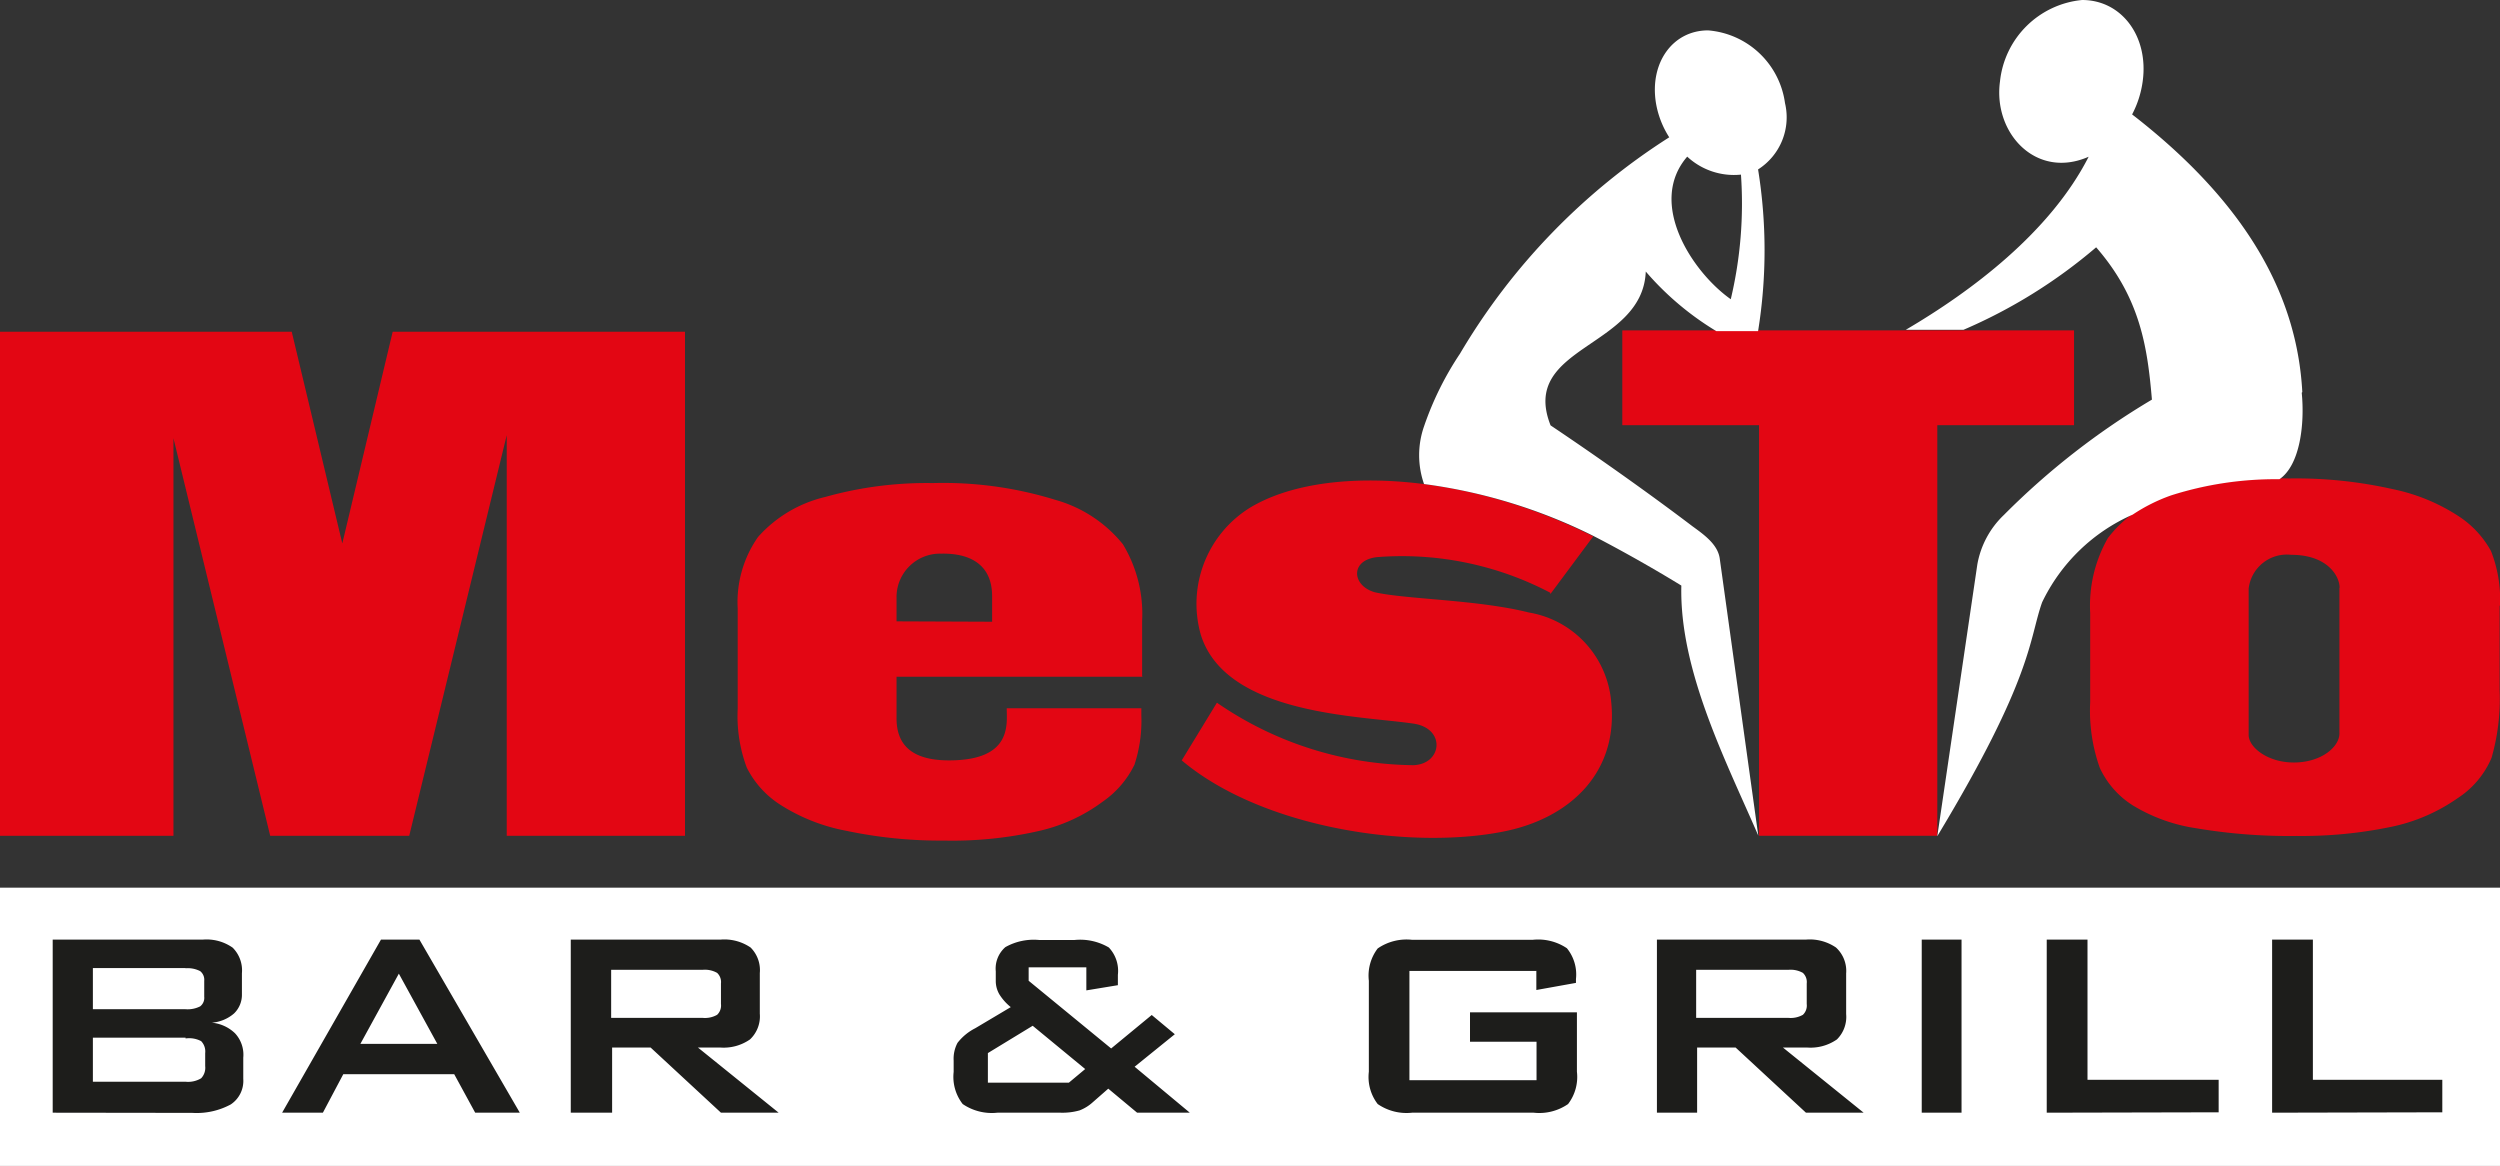
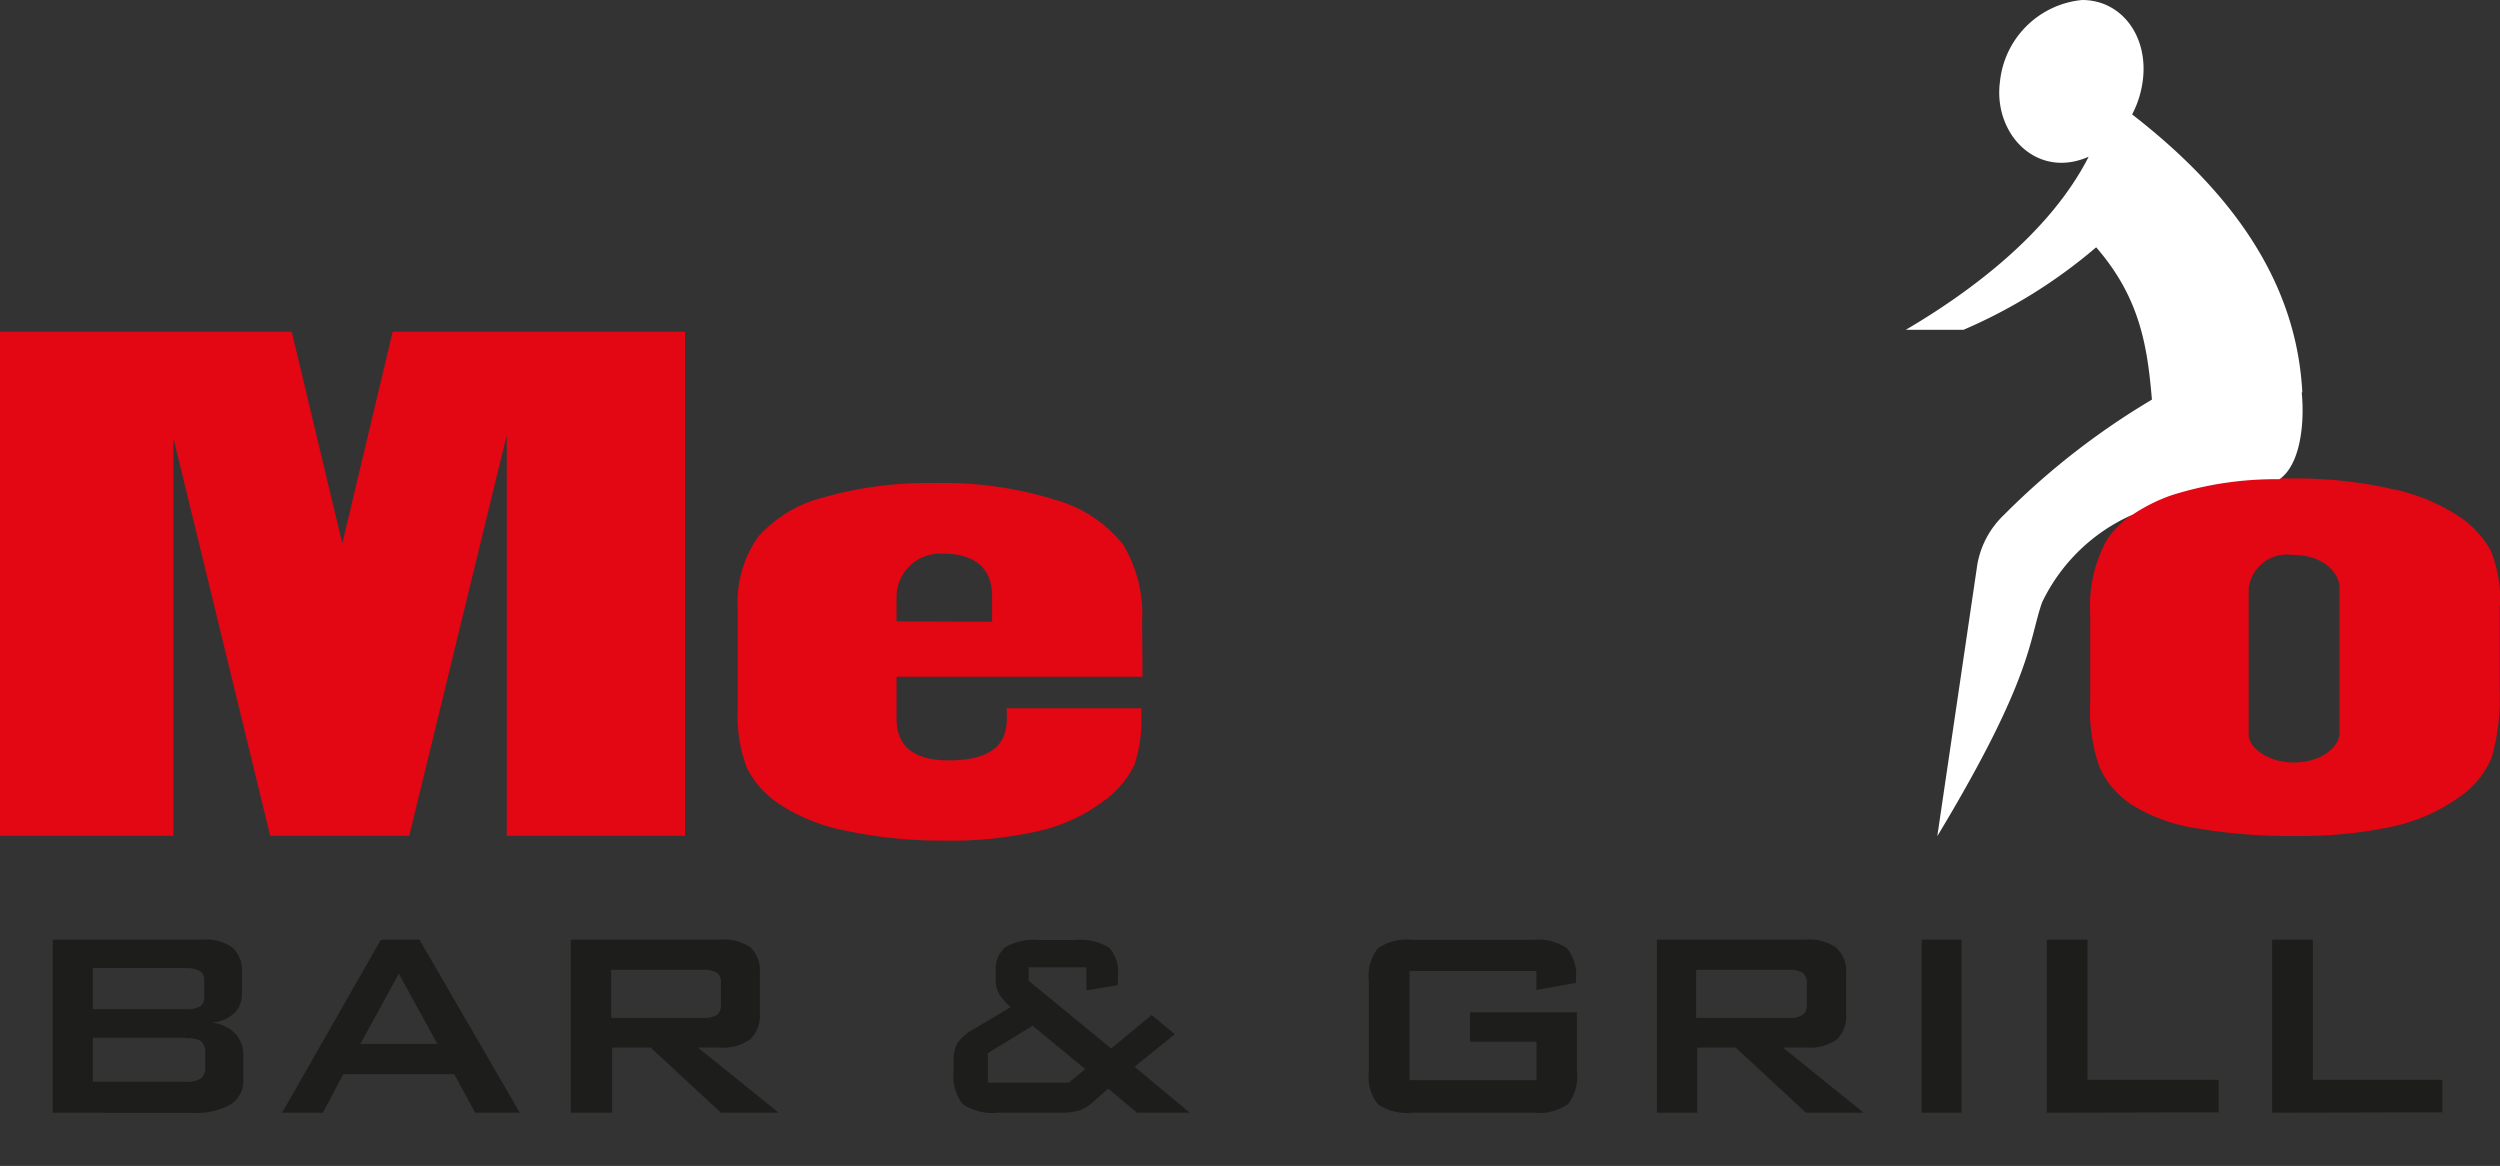
<svg xmlns="http://www.w3.org/2000/svg" id="Слой_1" data-name="Слой 1" viewBox="0 0 130 60.63">
  <rect x="0" y="0" width="130" height="60.63" fill="#333333" stroke="none" />
  <defs>
    <style>.cls-1{fill:#e30613;}.cls-1,.cls-2,.cls-3{fill-rule:evenodd;}.cls-2{fill:#fff;}.cls-3{fill:#1d1d1b;}</style>
  </defs>
  <title>бел(место)</title>
  <polygon class="cls-1" points="35.62 17.25 35.62 43.46 26.35 43.46 26.35 22.63 21.28 43.46 14.05 43.46 9.02 22.79 9.02 43.46 0 43.46 0 17.25 15.17 17.25 17.8 28.26 20.42 17.25 35.62 17.25 35.62 17.25" />
-   <polygon class="cls-1" points="84.36 17.18 107.85 17.18 107.85 22.11 100.74 22.11 100.74 43.46 91.47 43.46 91.47 22.11 84.36 22.11 84.36 17.18 84.36 17.18" />
  <path class="cls-1" d="M121.66,30.57c0-.63-.65-1.72-2.52-1.72a2,2,0,0,0-2.21,1.76v7.61c0,.64,1,1.45,2.4,1.43s2.32-.82,2.32-1.51V30.57Zm8.32.92v4.38a11.14,11.14,0,0,1-.42,3.54,4.67,4.67,0,0,1-1.77,2.1A9.28,9.28,0,0,1,124.32,43a22.84,22.84,0,0,1-4.89.47,29,29,0,0,1-5.22-.4,8.8,8.8,0,0,1-3.32-1.2,4.59,4.59,0,0,1-1.7-1.94,8.86,8.86,0,0,1-.5-3.42V31.88a7.08,7.08,0,0,1,.92-3.9,6.33,6.33,0,0,1,3.31-2.25,18.52,18.52,0,0,1,6.11-.85,22.89,22.89,0,0,1,5.37.55,9.92,9.92,0,0,1,3.46,1.42,5.1,5.1,0,0,1,1.67,1.8A6.88,6.88,0,0,1,130,31.5Z" />
-   <path class="cls-1" d="M51.59,32.33V31c0-1.62-1.12-2.24-2.64-2.21A2.26,2.26,0,0,0,46.62,31v1.31Zm7.82,2.86H46.62v2.16c0,1.23.62,2.19,2.73,2.19,3.3,0,3-1.89,3-2.71h7v.38a7.31,7.31,0,0,1-.36,2.56,5,5,0,0,1-1.64,1.91,8.83,8.83,0,0,1-3.28,1.52,20.31,20.31,0,0,1-5,.51A23.61,23.61,0,0,1,44,43.2a9.67,9.67,0,0,1-3.45-1.37,4.89,4.89,0,0,1-1.72-1.92,7.67,7.67,0,0,1-.47-3.05V31.63a5.89,5.89,0,0,1,1.06-3.71,6.76,6.76,0,0,1,3.5-2.08,19.48,19.48,0,0,1,5.58-.72,19.69,19.69,0,0,1,6.37.87,6.91,6.91,0,0,1,3.52,2.31,7,7,0,0,1,1,4v2.85Z" />
-   <path class="cls-1" d="M80.62,30.89l2.23-3C76.29,24.6,68.8,24.11,65,26.4A5.88,5.88,0,0,0,62.44,33c1.29,4.16,8.19,4.21,11,4.62,1.76.21,1.58,2.12.05,2.17a18.28,18.28,0,0,1-10.21-3.25l-1.83,3c4.21,3.55,11.95,4.67,16.78,3.69,3.41-.69,5.94-3.06,5.55-6.76a5.15,5.15,0,0,0-4.28-4.62c-2.66-.67-6.35-.68-8-1.05-1.2-.33-1.32-1.67.11-1.83a16.58,16.58,0,0,1,9,1.85Z" />
-   <polygon class="cls-2" points="130 46.16 130 60.63 0 60.63 0 46.16 130 46.16 130 46.16" />
+   <path class="cls-1" d="M51.59,32.33V31c0-1.62-1.12-2.24-2.64-2.21A2.26,2.26,0,0,0,46.62,31v1.31Zm7.82,2.86H46.62v2.16c0,1.23.62,2.19,2.73,2.19,3.3,0,3-1.89,3-2.71h7v.38a7.31,7.31,0,0,1-.36,2.56,5,5,0,0,1-1.64,1.91,8.83,8.83,0,0,1-3.28,1.52,20.31,20.31,0,0,1-5,.51A23.61,23.61,0,0,1,44,43.2a9.67,9.67,0,0,1-3.45-1.37,4.89,4.89,0,0,1-1.72-1.92,7.67,7.67,0,0,1-.47-3.05V31.63a5.89,5.89,0,0,1,1.06-3.71,6.76,6.76,0,0,1,3.5-2.08,19.48,19.48,0,0,1,5.58-.72,19.69,19.69,0,0,1,6.37.87,6.91,6.91,0,0,1,3.52,2.31,7,7,0,0,1,1,4Z" />
  <path class="cls-3" d="M9.65,50.34H4.83v2.14H9.65a1.44,1.44,0,0,0,.76-.15.56.56,0,0,0,.21-.5V51a.57.57,0,0,0-.21-.5,1.4,1.4,0,0,0-.76-.15Zm0,3.62H4.83v2.29H9.65a1.31,1.31,0,0,0,.81-.18.79.79,0,0,0,.21-.63v-.68a.77.77,0,0,0-.21-.62A1.33,1.33,0,0,0,9.65,54Zm-6.91,3.9v-9h7.8a2.36,2.36,0,0,1,1.56.42,1.67,1.67,0,0,1,.48,1.33v1.09a1.35,1.35,0,0,1-.41,1,2,2,0,0,1-1.16.48,2,2,0,0,1,1.21.55A1.64,1.64,0,0,1,12.65,55V56.1A1.47,1.47,0,0,1,12,57.43a3.73,3.73,0,0,1-2,.44Zm16-3.58h4l-2-3.65-2,3.65Zm-4.07,3.58,5.14-9h2l5.22,9H24.71l-1.09-2H17.85l-1.06,2Zm21.85-7.43H31.78v2.5h4.76a1.28,1.28,0,0,0,.75-.16.66.66,0,0,0,.2-.56V51.14a.65.65,0,0,0-.2-.55,1.29,1.29,0,0,0-.75-.16Zm-6.84,7.43v-9h7.78a2.42,2.42,0,0,1,1.57.41,1.66,1.66,0,0,1,.48,1.33v2.11A1.65,1.65,0,0,1,39,54.05a2.4,2.4,0,0,1-1.57.42H36.29l4.2,3.39h-3l-3.66-3.39h-2v3.39ZM51.37,56.3h4.21l.85-.71L53.7,53.34l-2.33,1.42V56.3Zm.5,1.56a2.69,2.69,0,0,1-1.81-.45,2.3,2.3,0,0,1-.47-1.67v-.59a1.76,1.76,0,0,1,.2-.92,2.73,2.73,0,0,1,.92-.76l1.85-1.1a2.64,2.64,0,0,1-.59-.66,1.37,1.37,0,0,1-.19-.7v-.5a1.48,1.48,0,0,1,.5-1.26,3,3,0,0,1,1.76-.37h1.83a2.94,2.94,0,0,1,1.79.39,1.77,1.77,0,0,1,.47,1.42v.54l-1.64.27v-1.2h-3V51l4.29,3.52,2.11-1.74,1.2,1L59,55.47l2.87,2.39H59.13l-1.5-1.25-.81.71a2.2,2.2,0,0,1-.68.42,3.27,3.27,0,0,1-1,.12Zm28-7.37H73.29v5.68H79.9v-2H76.44V52.64H82v3.09a2.32,2.32,0,0,1-.46,1.68,2.63,2.63,0,0,1-1.79.45H73.43a2.64,2.64,0,0,1-1.79-.45,2.31,2.31,0,0,1-.46-1.68V51a2.33,2.33,0,0,1,.46-1.68,2.64,2.64,0,0,1,1.79-.45H79.7a2.67,2.67,0,0,1,1.78.44,2.16,2.16,0,0,1,.47,1.6v.2l-2.06.37v-1ZM93,50.43H88.2v2.5H93a1.29,1.29,0,0,0,.75-.16.66.66,0,0,0,.2-.56V51.14a.65.65,0,0,0-.2-.55,1.3,1.3,0,0,0-.75-.16Zm-6.84,7.43v-9H93.9a2.42,2.42,0,0,1,1.57.41A1.65,1.65,0,0,1,96,50.62v2.11a1.65,1.65,0,0,1-.48,1.32,2.4,2.4,0,0,1-1.57.42H92.71l4.2,3.39h-3l-3.66-3.39h-2v3.39Zm13.82-9H102v9H99.93v-9Zm6.45,9v-9h2.12v7.29h6.82v1.69Zm11.72,0v-9h2.12v7.29H127v1.69Z" />
  <path class="cls-2" d="M119.72,20.39c-.25-4.65-2.52-9.54-8.85-14.44a5.19,5.19,0,0,0,.55-1.72C111.74,1.9,110.33,0,108.27,0A4.75,4.75,0,0,0,104,4.23c-.37,2.69,1.88,5.12,4.61,3.92-2,3.93-6.1,7-9.51,9h3A27,27,0,0,0,109,12.86c2.31,2.65,2.67,5.23,2.9,7.92a38.75,38.75,0,0,0-7.7,6,4.67,4.67,0,0,0-1.38,2.58l-2.08,14.12c5-8.29,4.76-10.22,5.45-12.16a9.44,9.44,0,0,1,4.71-4.56,8.91,8.91,0,0,1,2-1,17.88,17.88,0,0,1,5.63-.84c1.08-.74,1.32-2.88,1.16-4.5Z" />
-   <path class="cls-2" d="M88,27.36c-1.87-1.42-4.58-3.37-7.37-5.24-1.64-4.15,4.79-4,4.95-8a15.17,15.17,0,0,0,3.67,3.1h2.17a26.39,26.39,0,0,0,0-8.41,3.21,3.21,0,0,0,1.4-3.45,4.39,4.39,0,0,0-4-3.78c-1.84,0-3.05,1.69-2.71,3.78a4.77,4.77,0,0,0,.69,1.78A33.53,33.53,0,0,0,75.92,18.39a16.24,16.24,0,0,0-1.87,3.78,4.55,4.55,0,0,0,0,3,27.88,27.88,0,0,1,8.79,2.69s2.13,1.08,4.59,2.59c-.11,4.41,2.33,9.14,4,13l-2-14.38c-.09-.75-.81-1.26-1.43-1.71ZM87.73,8.14a3.57,3.57,0,0,0,2.8.94A21.53,21.53,0,0,1,90,15.56c-2-1.41-4.36-5-2.26-7.42Z" />
  <deepl-alert />
  <deepl-alert />
  <deepl-alert />
</svg>